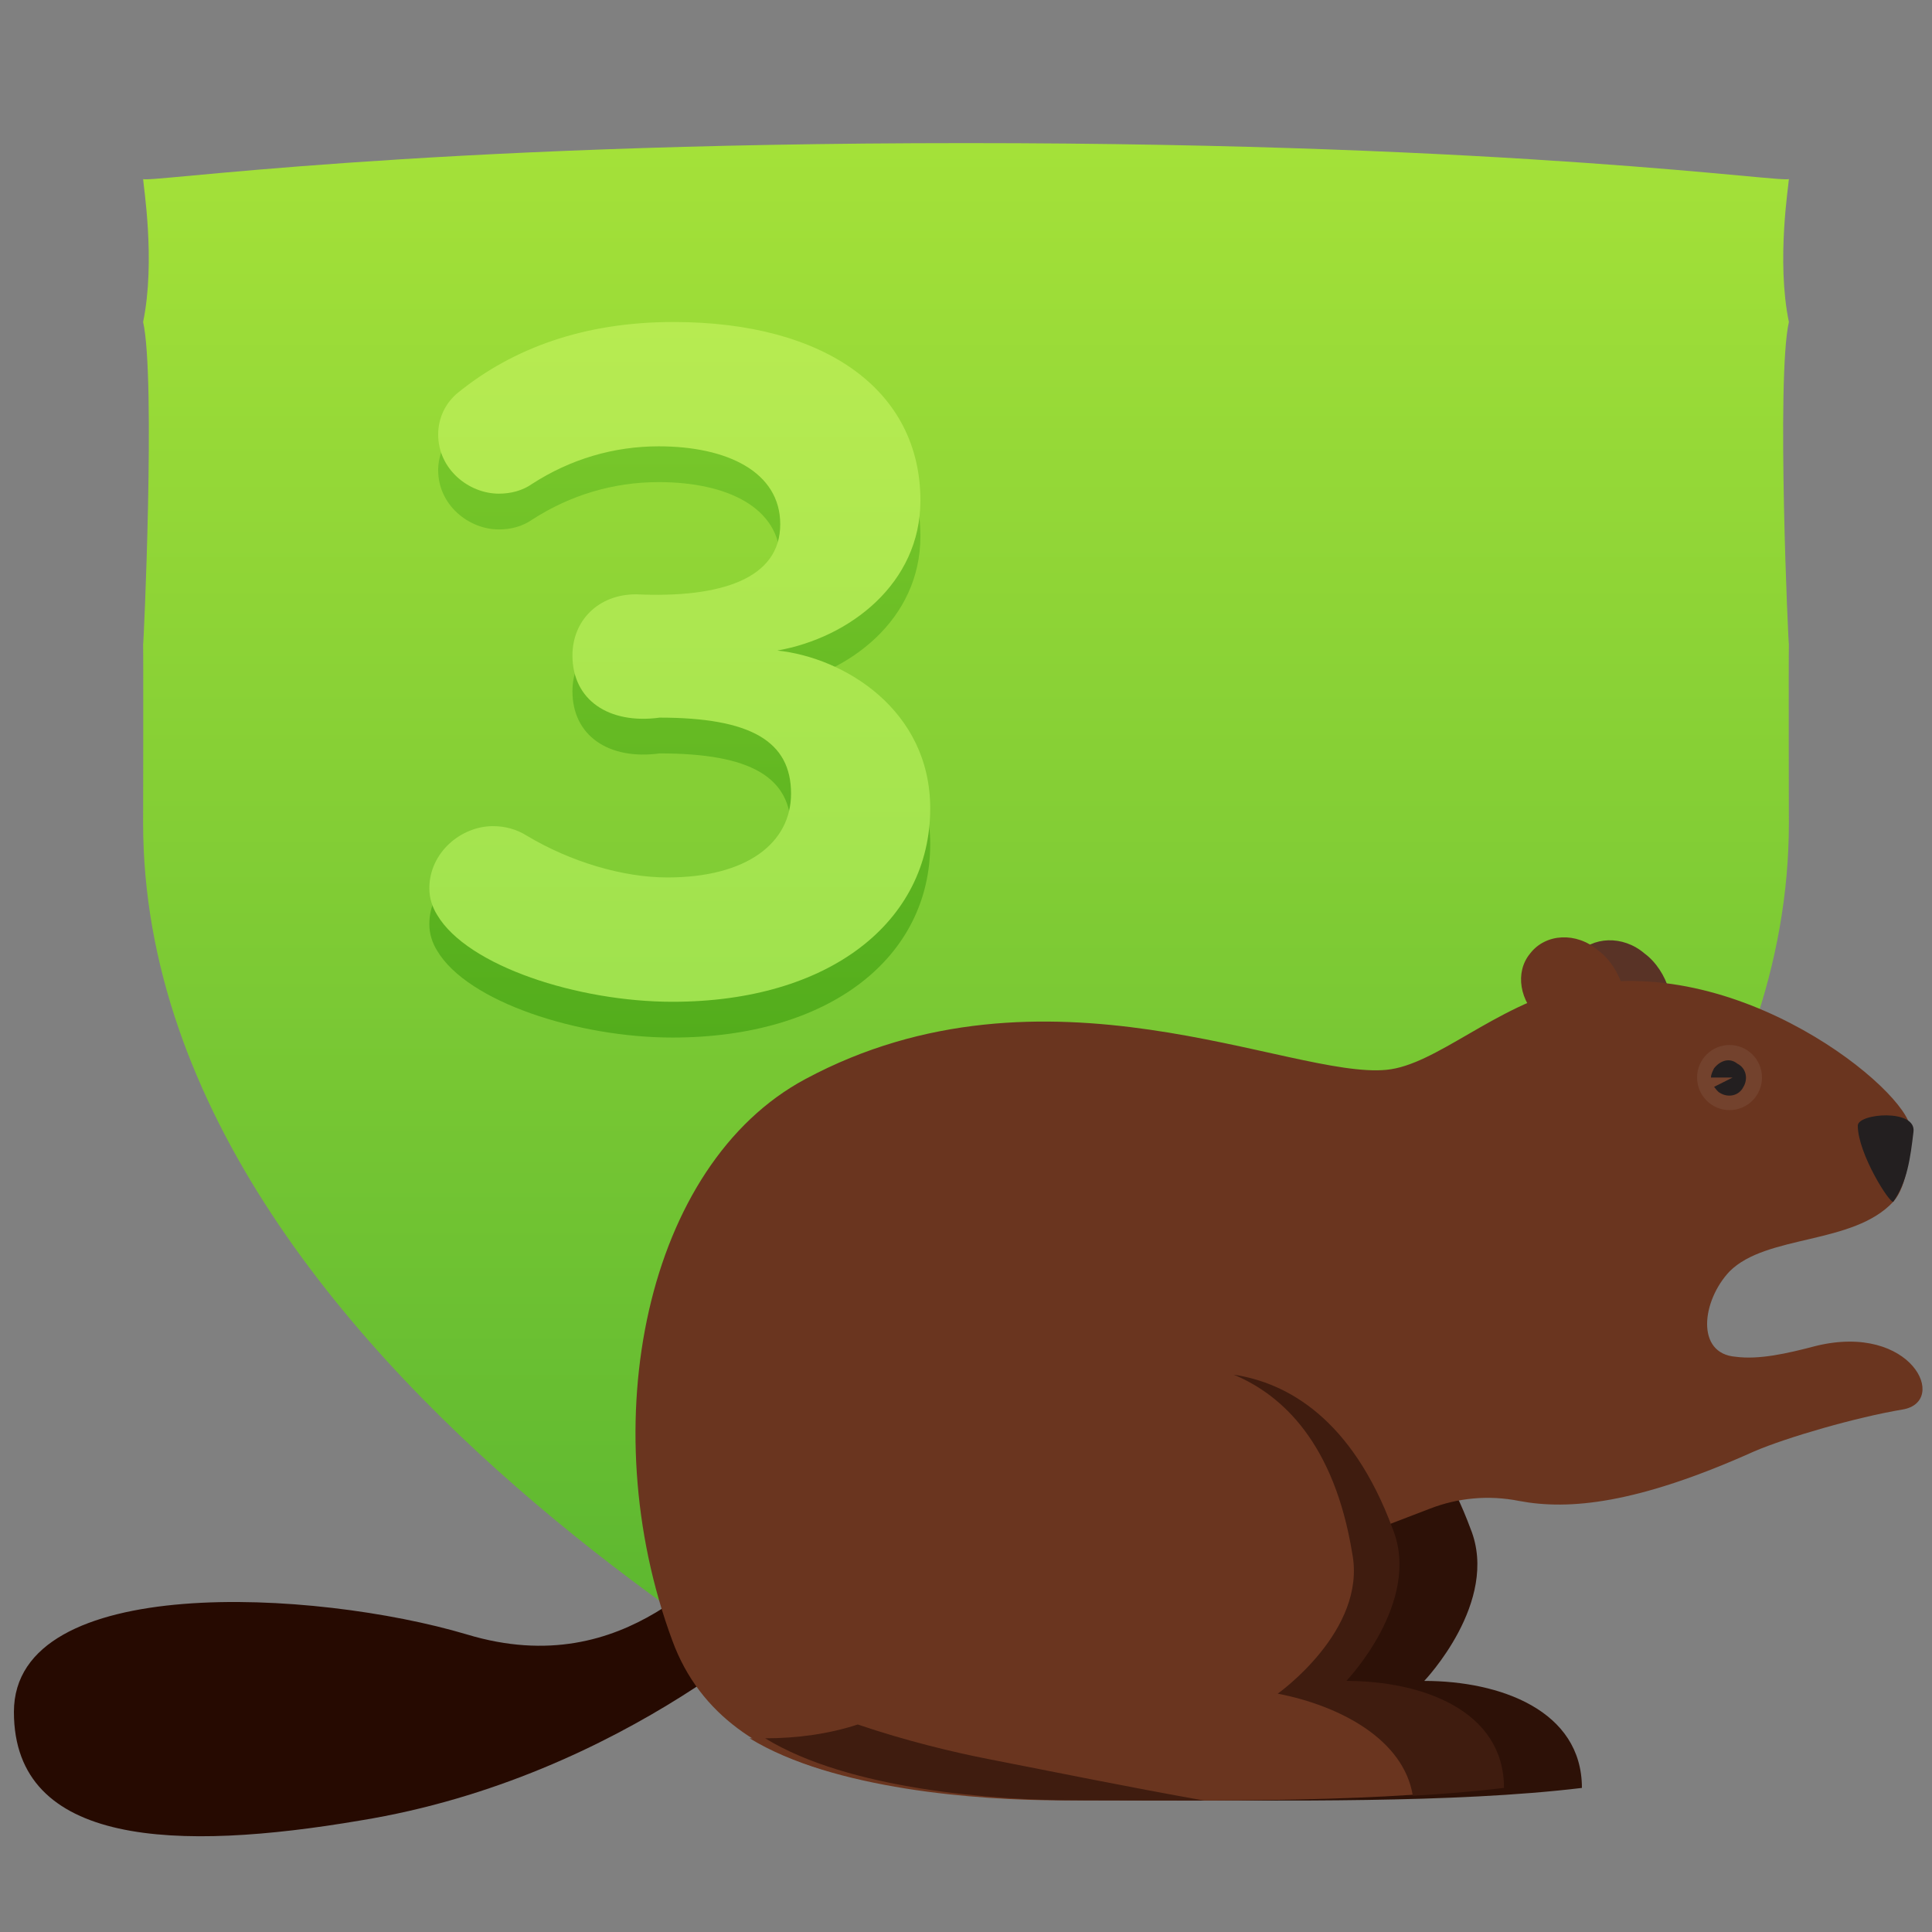
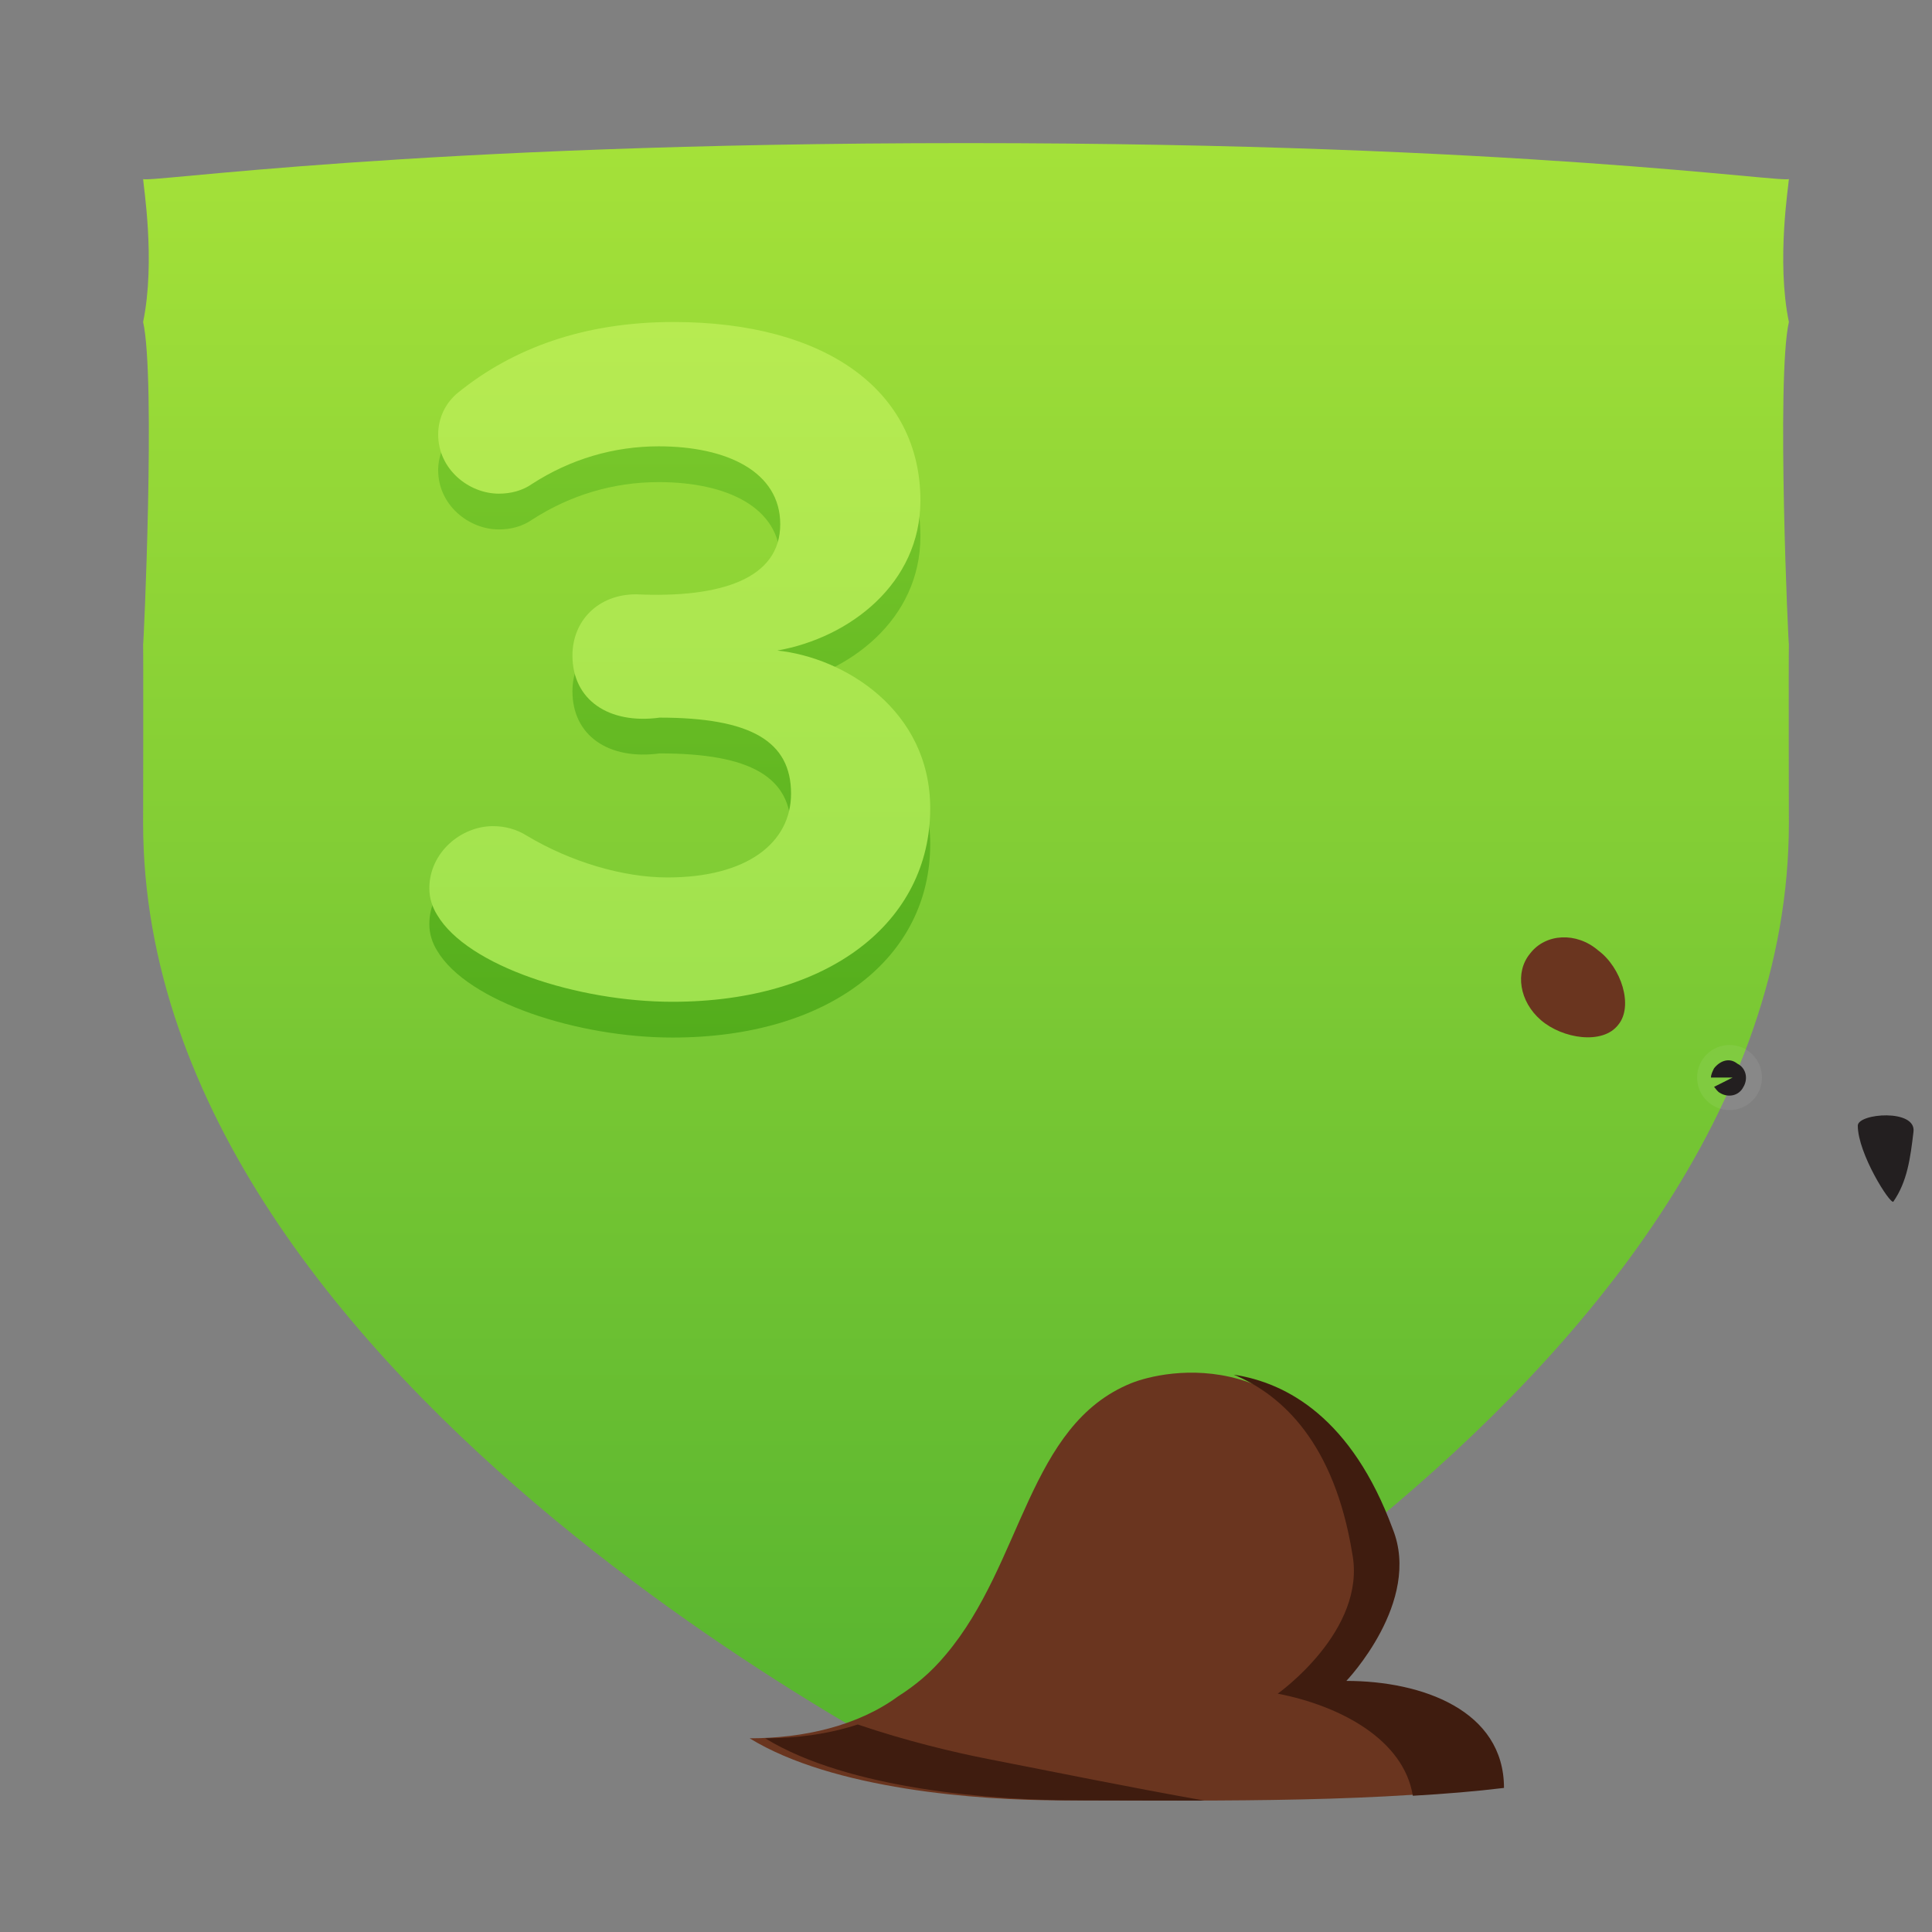
<svg xmlns="http://www.w3.org/2000/svg" width="54px" height="54px" viewBox="0 0 54 54" version="1.1">
  <rect x="0" y="0" width="54" height="54" fill="#808080" stroke="none" />
  <title>Guides Copy 127</title>
  <desc>Created with Sketch.</desc>
  <defs>
    <linearGradient x1="50%" y1="0%" x2="50%" y2="100%" id="linearGradient-1">
      <stop stop-color="#A4E139" offset="0%" />
      <stop stop-color="#55B32F" offset="100%" />
    </linearGradient>
    <linearGradient x1="50%" y1="0%" x2="50%" y2="100%" id="linearGradient-2">
      <stop stop-color="#7CCA2C" offset="0%" />
      <stop stop-color="#53AD1C" offset="100%" />
    </linearGradient>
    <linearGradient x1="50%" y1="0%" x2="50%" y2="100%" id="linearGradient-3">
      <stop stop-color="#B7EB51" offset="0%" />
      <stop stop-color="#9FE24E" offset="100%" />
    </linearGradient>
  </defs>
  <g id="Badges" stroke="none" stroke-width="1" fill="none" fill-rule="evenodd">
    <g id="54x54" transform="translate(-190, -438)">
      <g id="Slices" transform="translate(28, 33)" />
      <g id="Étape" transform="translate(113, 360.639)" />
      <g id="Étape" transform="translate(194, 360.639)" />
      <g id="Section-Copy-9" transform="translate(113, 441.673)" />
      <g id="Section-Copy-10" transform="translate(194, 441.673)" fill="url(#linearGradient-1)">
        <path d="M46,5.327 C45.644,3.608 46,1.468 46,1.327 C46,1.468 38.523,0.327 23,0.327 C7.477,0.327 0,1.468 0,1.327 C0,1.468 0.356,3.608 0,5.327 C0.356,6.887 0.01,14.481 0,14.327 C0.01,14.542 0,19.718 0,19.327 C0,35.249 23,46.327 23,46.327 C23,46.327 46,35.249 46,19.327 C46,19.718 45.99,14.542 46,14.327 C45.99,14.481 45.644,6.887 46,5.327" id="bouclier-copy-13" />
      </g>
      <g id="Group-41" transform="translate(40, 199)">
        <g id="Texte-(ombres)-Copy" transform="translate(0, 243)" fill="url(#linearGradient-2)">
          <path d="M176,19.595 C176,16.837 173.589,15.376 171.726,15.183 C173.753,14.824 175.726,13.308 175.726,10.991 C175.726,7.93 173.096,6 168.822,6 C166.301,6 164.329,6.745 162.822,7.958 C162.438,8.261 162.247,8.702 162.247,9.144 C162.247,10.109 163.096,10.798 163.945,10.798 C164.274,10.798 164.603,10.716 164.877,10.522 C165.945,9.833 167.151,9.475 168.411,9.475 C170.329,9.475 171.808,10.192 171.808,11.653 C171.808,13.17 170.164,13.721 167.781,13.611 C166.712,13.611 166,14.356 166,15.321 C166,16.562 167.014,17.251 168.438,17.058 C170.986,17.058 172.11,17.72 172.11,19.181 C172.11,20.56 170.877,21.525 168.658,21.525 C167.397,21.525 165.945,21.084 164.74,20.367 C164.438,20.174 164.11,20.091 163.781,20.091 C162.877,20.091 162,20.836 162,21.829 C162,22.104 162.082,22.353 162.219,22.573 C163.068,24.007 166.164,25 168.795,25 C173.178,25 176,22.766 176,19.595 L176,19.595 Z" id="Étape" />
        </g>
        <g id="Texte-Copy" transform="translate(0, 242)" fill="url(#linearGradient-3)">
          <path d="M176,19.595 C176,16.837 173.589,15.376 171.726,15.183 C173.753,14.824 175.726,13.308 175.726,10.991 C175.726,7.93 173.096,6 168.822,6 C166.301,6 164.329,6.745 162.822,7.958 C162.438,8.261 162.247,8.702 162.247,9.144 C162.247,10.109 163.096,10.798 163.945,10.798 C164.274,10.798 164.603,10.716 164.877,10.522 C165.945,9.833 167.151,9.475 168.411,9.475 C170.329,9.475 171.808,10.192 171.808,11.653 C171.808,13.17 170.164,13.721 167.781,13.611 C166.712,13.611 166,14.356 166,15.321 C166,16.562 167.014,17.251 168.438,17.058 C170.986,17.058 172.11,17.72 172.11,19.181 C172.11,20.56 170.877,21.525 168.658,21.525 C167.397,21.525 165.945,21.084 164.74,20.367 C164.438,20.174 164.11,20.091 163.781,20.091 C162.877,20.091 162,20.836 162,21.829 C162,22.104 162.082,22.353 162.219,22.573 C163.068,24.007 166.164,25 168.795,25 C173.178,25 176,22.766 176,19.595 L176,19.595 Z" id="Chiffre" />
        </g>
      </g>
      <g id="Animaux" transform="translate(29, 452)">
        <g id="Group" transform="translate(161, 12)">
-           <path d="M39.808,20.982 C39.808,20.982 41.925,18.771 41.104,16.734 C39.117,11.358 35.099,12.312 34.235,12.659 C31.341,13.829 31.211,17.687 29.051,20.245 C28.619,20.765 28.187,21.112 27.712,21.416 C26.589,22.239 25.077,22.586 23.565,22.586 C25.898,24.017 29.959,24.32 32.248,24.32 C35.747,24.32 40.629,24.407 44.215,23.973 C44.215,21.806 41.925,20.982 39.808,20.982 L39.808,20.982 Z" id="Shape-Copy-31" fill="#2D1107" />
-           <path d="M44.366,2.601 C44.971,3.121 46.094,3.295 46.526,2.731 C46.958,2.211 46.613,1.127 45.965,0.65 C45.36,0.13 44.496,0.173 44.064,0.694 C43.632,1.257 43.762,2.081 44.366,2.601 L44.366,2.601 Z" id="XMLID_1_" fill="#593326" />
-           <path d="M22.421,18.858 C22.421,18.858 17.539,23.67 10.066,24.884 C4.968,25.751 0.389,25.621 0.389,21.849 C0.389,17.947 8.813,18.424 13.046,19.682 C17.626,21.069 19.958,17.471 20.779,17.297 C21.643,17.167 23.328,17.167 22.421,18.858 L22.421,18.858 Z" id="XMLID_9_" fill="#260A01" />
-           <path d="M53.395,5.549 C53.352,4.509 48.557,0.52 43.934,1.604 C41.774,2.124 40.133,3.772 38.75,3.902 C36.072,4.162 29.203,0.564 22.507,4.162 C18.058,6.546 16.546,13.786 18.792,19.855 C20.347,24.103 25.92,24.103 29.678,24.103 C33.178,24.103 38.491,24.407 39.917,23.54 C41.342,22.629 40.262,21.502 37.195,20.982 C37.195,20.982 39.312,18.771 38.491,16.734 L39.96,16.17 C40.738,15.867 41.602,15.78 42.466,15.953 C43.848,16.213 45.749,16.04 49.032,14.566 C49.939,14.176 51.883,13.612 53.179,13.396 C54.475,13.179 53.438,10.968 50.76,11.618 C49.939,11.835 49.162,12.008 48.514,11.922 C47.39,11.835 47.563,10.361 48.341,9.537 C49.378,8.497 51.797,8.8 52.92,7.586 C53.309,7.153 53.395,6.199 53.395,5.549 L53.395,5.549 Z" id="XMLID_7_" fill="#6A351F" />
          <path d="M37.195,20.982 C37.195,20.982 39.312,18.771 38.491,16.734 C36.504,11.358 32.486,12.312 31.622,12.659 C28.728,13.829 28.598,17.687 26.438,20.245 C26.006,20.765 25.574,21.112 25.099,21.416 C23.976,22.239 22.464,22.586 20.952,22.586 C23.285,24.017 27.346,24.32 29.635,24.32 C33.134,24.32 38.016,24.407 41.602,23.973 C41.602,21.806 39.312,20.982 37.195,20.982 L37.195,20.982 Z" id="Shape" fill="#6A351F" />
          <path d="M34.482,12.422 C35.979,12.649 37.787,13.65 38.927,16.734 C39.747,18.771 37.631,20.982 37.631,20.982 C39.747,20.982 42.037,21.806 42.037,23.973 C41.242,24.07 40.383,24.14 39.489,24.192 C39.235,22.623 37.469,21.68 35.713,21.338 C35.713,21.338 38.212,19.572 37.795,17.415 C37.293,14.342 35.845,12.989 34.482,12.422 Z M23.975,22.2 C23.165,22.466 22.276,22.586 21.387,22.586 C23.72,24.017 27.781,24.32 30.071,24.32 C31.162,24.32 32.387,24.329 33.666,24.327 C31.536,23.95 29.418,23.515 27.655,23.172 C26.655,22.978 25.323,22.658 23.975,22.2 Z" id="Combined-Shape" fill="#3F1C0F" />
          <ellipse id="Oval" fill-opacity="0.063" fill="#FFFFFF" cx="48.341" cy="4.118" rx="0.907" ry="0.91" />
          <g transform="translate(47.52, 3.468)" id="Shape">
            <path d="M0.389,0.39 C0.346,0.477 0.302,0.564 0.302,0.65 L0.907,0.65 L0.389,0.91 C0.432,0.954 0.475,1.04 0.562,1.084 C0.778,1.214 1.08,1.17 1.21,0.91 C1.339,0.694 1.296,0.39 1.037,0.26 C0.821,0.087 0.562,0.173 0.389,0.39 L0.389,0.39 Z" fill="#231F20" />
            <path fill="#FFFFFF" />
          </g>
          <path d="M43.07,2.514 C43.675,3.035 44.798,3.208 45.23,2.644 C45.662,2.124 45.317,1.04 44.669,0.564 C44.064,0.043 43.2,0.087 42.768,0.65 C42.336,1.17 42.466,1.994 43.07,2.514 L43.07,2.514 Z" id="XMLID_6_" fill="#6A351F" />
          <path d="M53.482,5.636 C53.568,4.985 51.926,5.115 51.926,5.462 C51.926,6.243 52.834,7.673 52.92,7.586 C53.309,7.023 53.395,6.373 53.482,5.636 L53.482,5.636 Z" id="Shape" fill="#231F20" />
        </g>
      </g>
    </g>
  </g>
</svg>